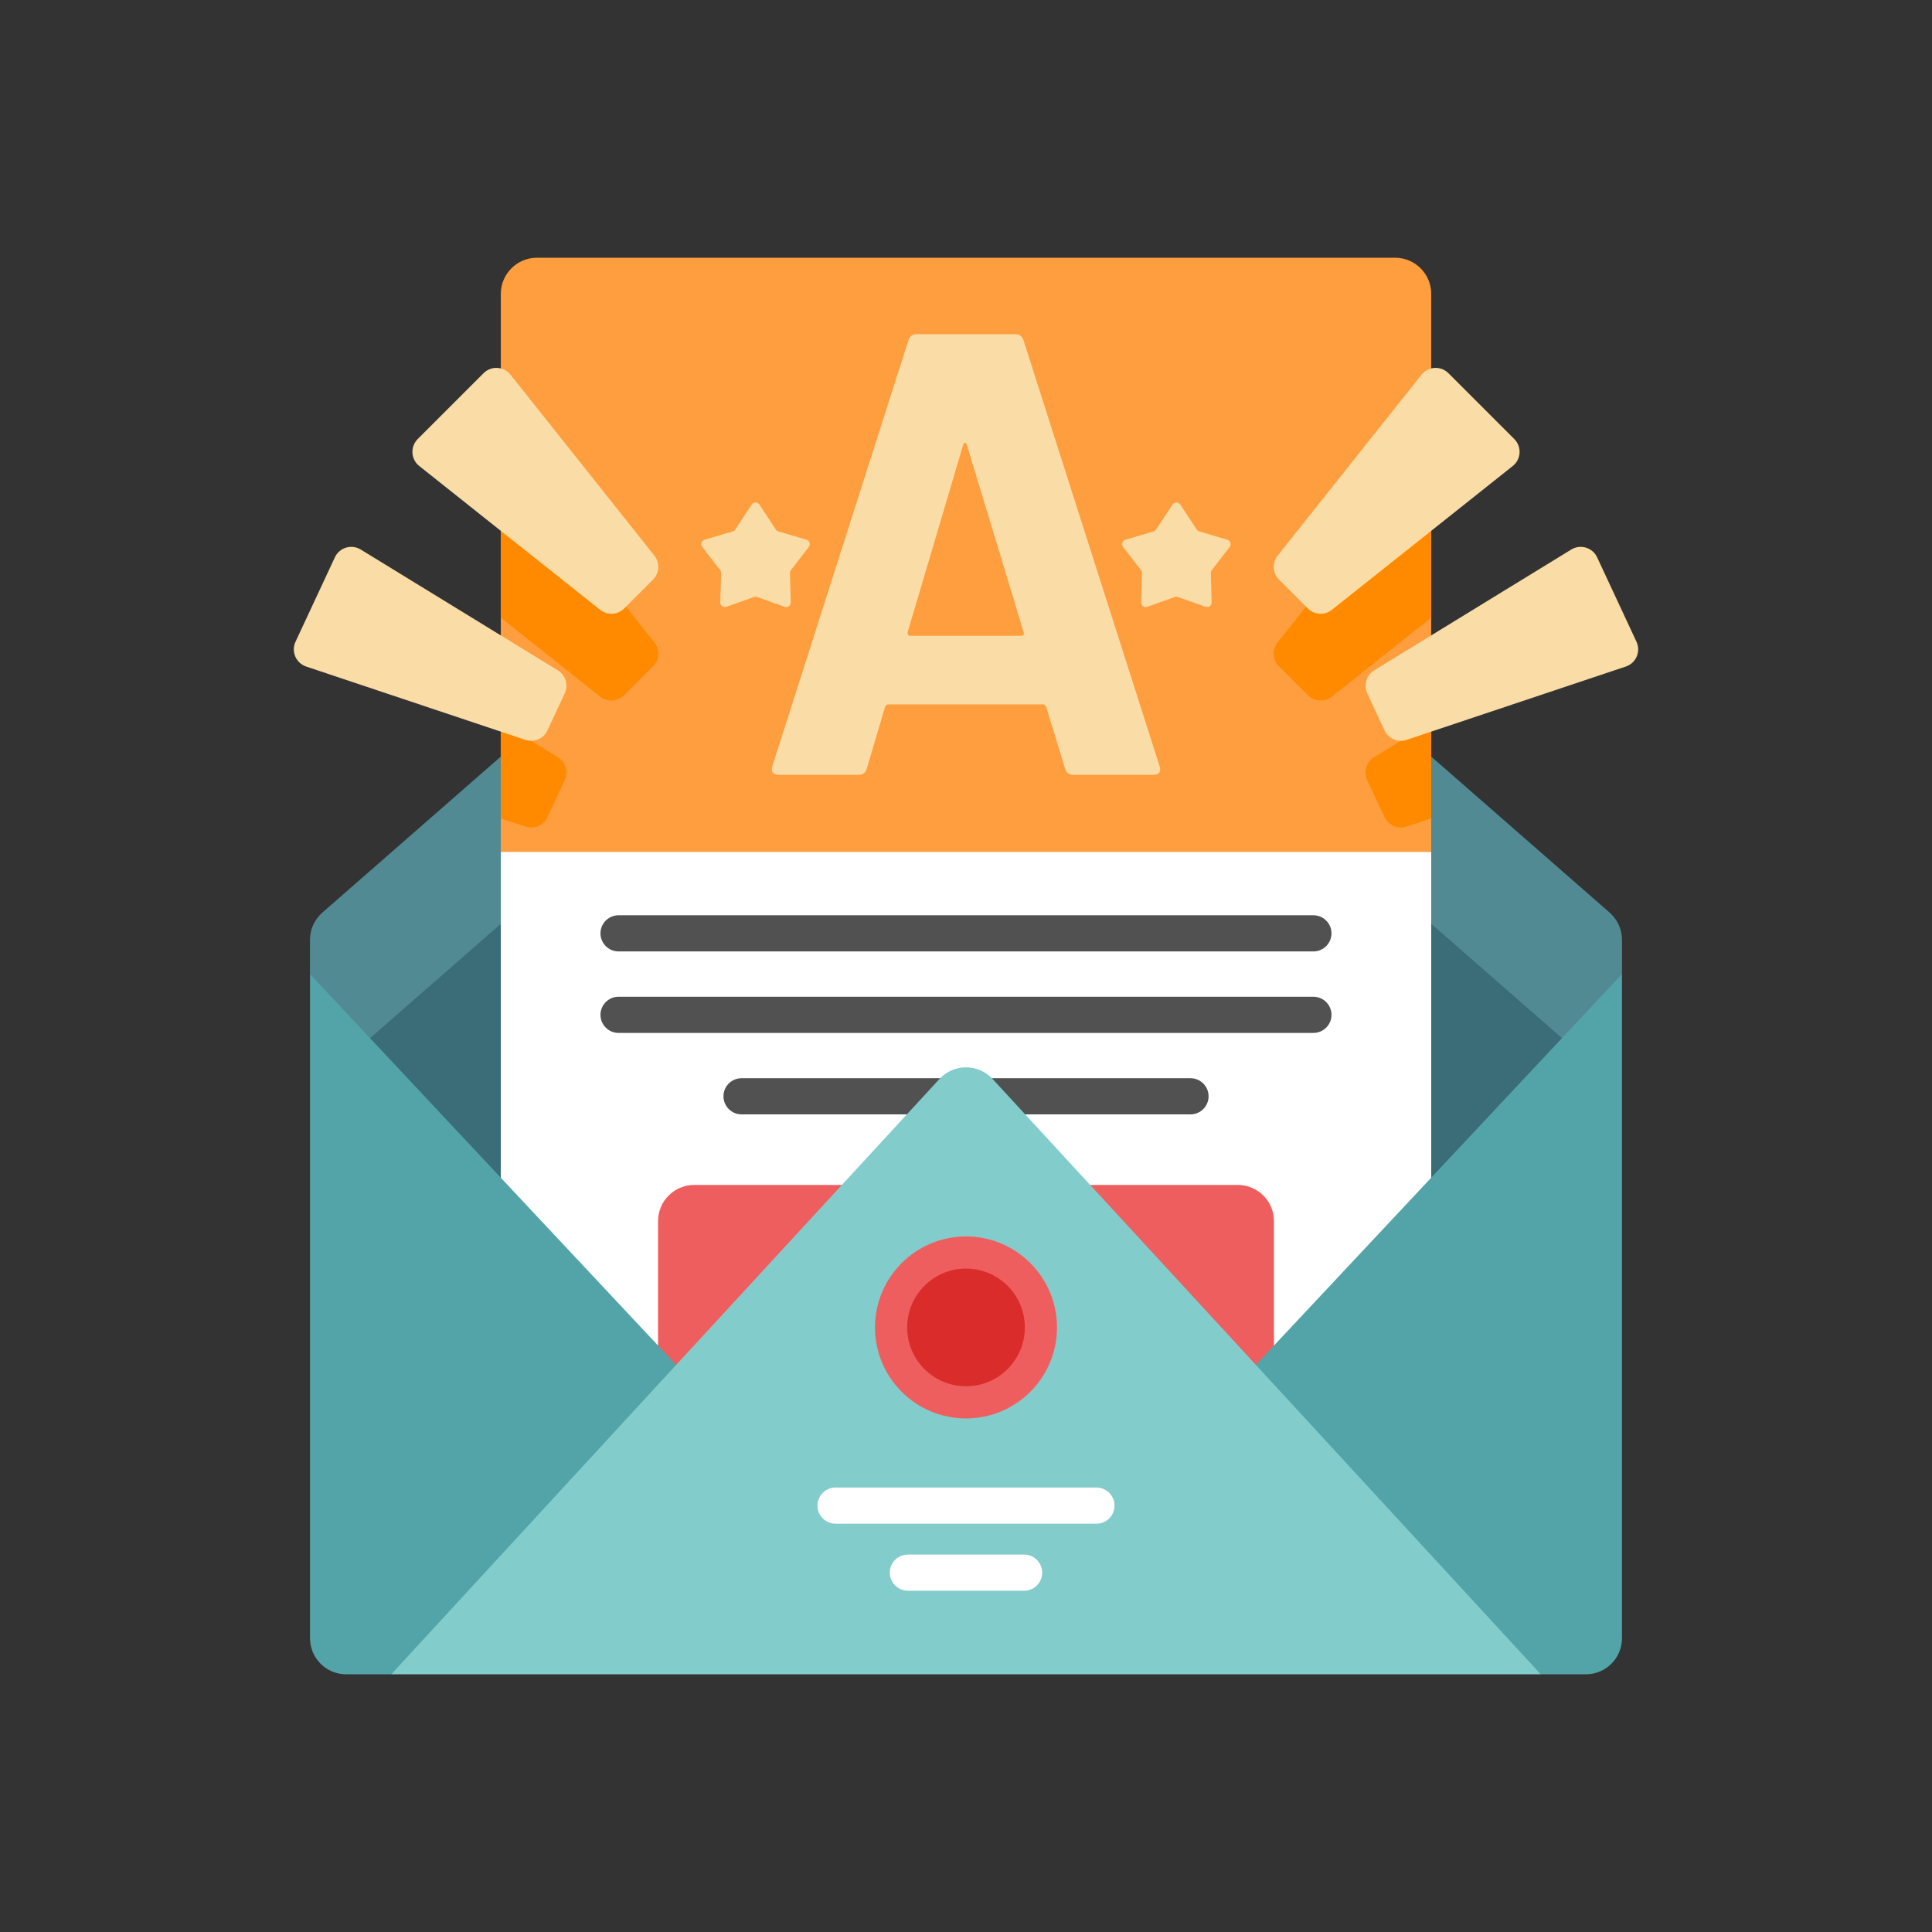
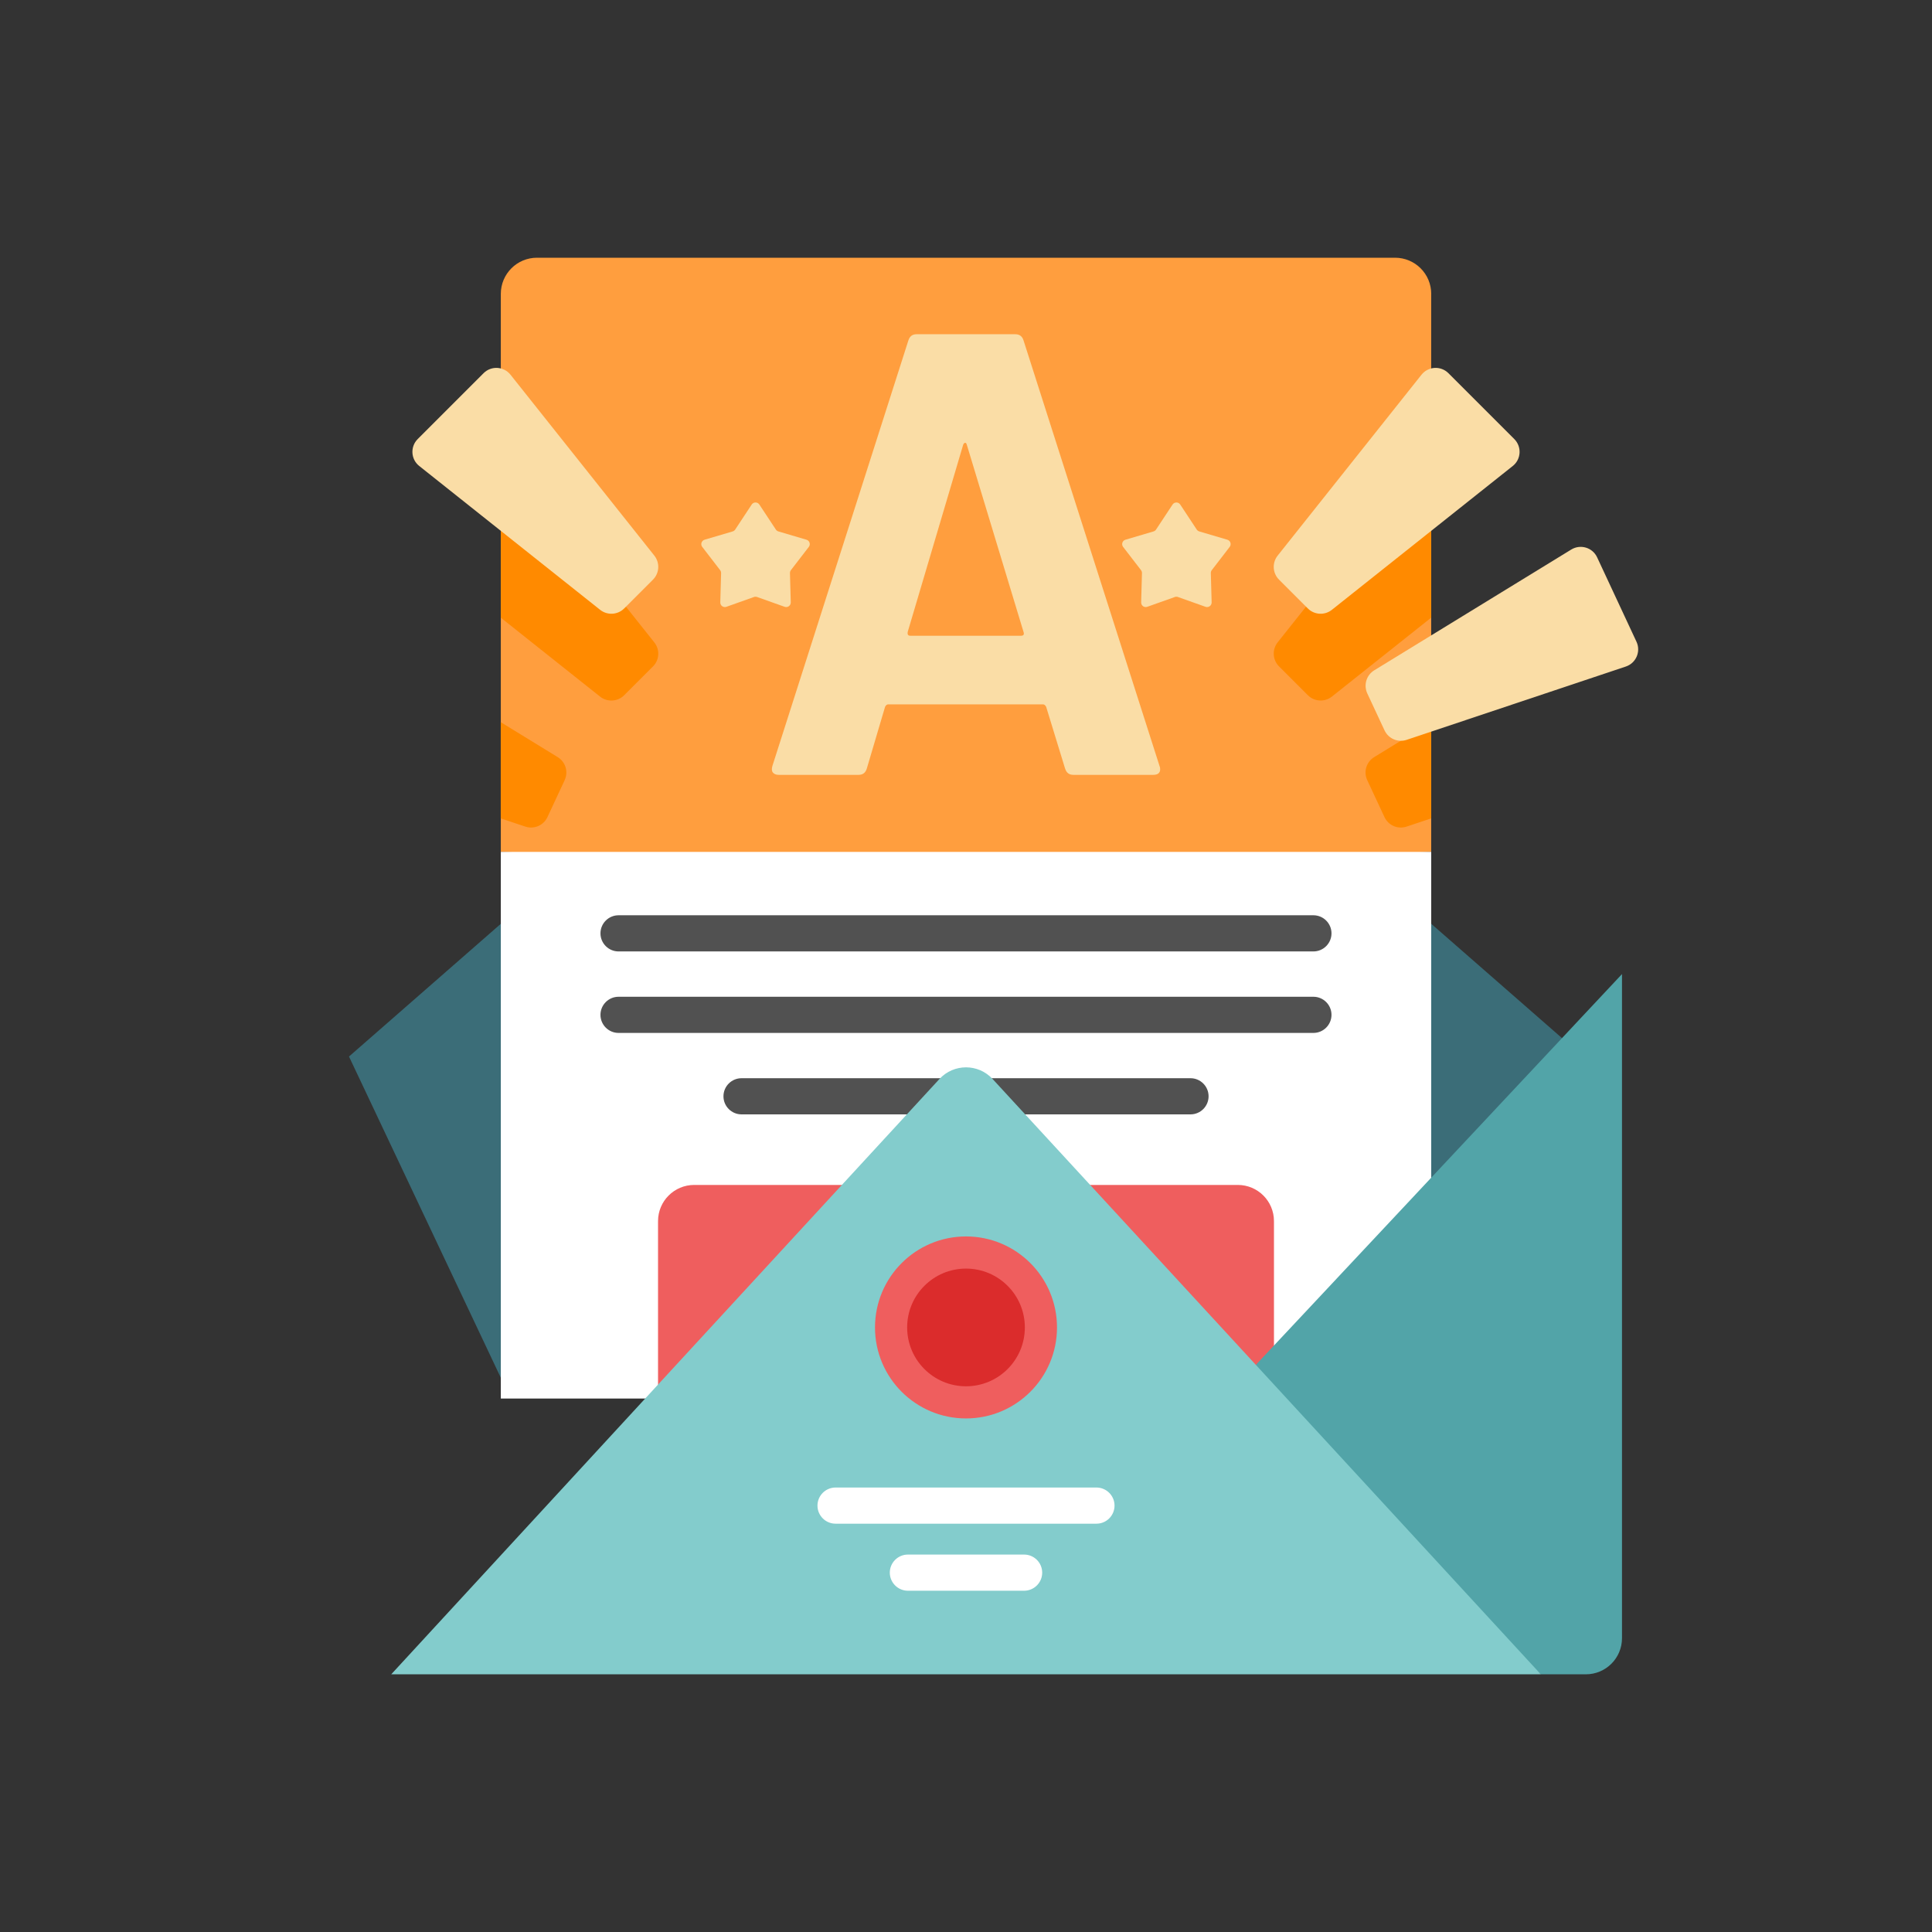
<svg xmlns="http://www.w3.org/2000/svg" id="uuid-2fc1d981-7717-4949-b285-2ba93e6ee5ed" data-name="Layer 1" viewBox="0 0 500 500">
  <rect x="0" y="0" width="500" height="500" fill="#333333" stroke="none" />
  <defs>
    <style>
      .uuid-8db199ff-af20-4311-8bfe-74ee4010c1f0 {
        fill: #3b6d78;
      }

      .uuid-600b18ef-8c8f-43c1-9324-2baf44a49790 {
        fill: #ff8a00;
      }

      .uuid-e49fe202-3836-48f5-a5df-b5f616ded58f {
        fill: #fff;
      }

      .uuid-e776f7f3-afde-4669-b448-a5311e4278da {
        fill: #83cccc;
      }

      .uuid-f31d57bc-b4ec-4e97-8484-b79d39aba438 {
        fill: #db2c2c;
      }

      .uuid-7583d423-1637-4300-a962-6b76bb8f3824 {
        fill: #528a93;
      }

      .uuid-e0b442c9-56a8-45a9-97a4-3f54624a2f00 {
        fill: #515151;
      }

      .uuid-a568b387-fb56-44cf-a1bc-4487a3a3a89e {
        fill: #ef5e5e;
      }

      .uuid-e1a35a32-1411-41da-8b9f-6b57971413db {
        fill: #fadda6;
      }

      .uuid-8cef2a03-4454-486b-9518-0498cdd26990 {
        fill: #ff9e3e;
      }

      .uuid-464a3052-3d22-4305-b88e-258763d58266 {
        fill: #52a4a8;
      }
    </style>
  </defs>
-   <path class="uuid-7583d423-1637-4300-a962-6b76bb8f3824" d="M416.58,236.18l-160.42-140.24c-3.53-3.08-8.79-3.08-12.32,0L83.42,236.18c-2.03,1.78-3.2,4.35-3.2,7.05v8.85l49.38,104.49h240.79l49.38-104.49v-8.85c0-2.7-1.17-5.27-3.2-7.05h0Z" />
  <path class="uuid-8db199ff-af20-4311-8bfe-74ee4010c1f0" d="M409.69,273.43l-39.29,83.14h-240.79l-39.29-83.14,153.53-134.21c3.53-3.08,8.79-3.08,12.32,0l153.53,134.21Z" />
  <path class="uuid-8cef2a03-4454-486b-9518-0498cdd26990" d="M370.39,76.06v144.42l-120.39,4.68-120.39-4.68V76.06c0-5.17,4.18-9.36,9.36-9.36h222.07c5.18,0,9.36,4.19,9.36,9.36Z" />
  <path class="uuid-e49fe202-3836-48f5-a5df-b5f616ded58f" d="M129.61,220.47h240.79v141.47h-240.79v-141.47Z" />
  <path class="uuid-a568b387-fb56-44cf-a1bc-4487a3a3a89e" d="M320.34,371.21h-140.68c-5.17,0-9.36-4.19-9.36-9.36v-45.83c0-5.17,4.19-9.36,9.36-9.36h140.68c5.17,0,9.36,4.19,9.36,9.36v45.83c0,5.17-4.19,9.36-9.36,9.36Z" />
  <path class="uuid-e0b442c9-56a8-45a9-97a4-3f54624a2f00" d="M160.08,267.32h179.83c2.58,0,4.68-2.1,4.68-4.68s-2.1-4.68-4.68-4.68h-179.83c-2.58,0-4.68,2.1-4.68,4.68s2.1,4.68,4.68,4.68h0Z" />
  <path class="uuid-e0b442c9-56a8-45a9-97a4-3f54624a2f00" d="M160.08,246.23h179.83c2.58,0,4.68-2.1,4.68-4.68s-2.1-4.68-4.68-4.68h-179.83c-2.58,0-4.68,2.1-4.68,4.68s2.1,4.68,4.68,4.68h0Z" />
  <path class="uuid-e0b442c9-56a8-45a9-97a4-3f54624a2f00" d="M191.91,288.4h116.19c2.58,0,4.68-2.1,4.68-4.68s-2.1-4.68-4.68-4.68h-116.19c-2.58,0-4.68,2.1-4.68,4.68s2.1,4.68,4.68,4.68Z" />
  <path class="uuid-600b18ef-8c8f-43c1-9324-2baf44a49790" d="M370.39,117.82v42.03l-25.7,20.43c-1.86,1.48-4.54,1.32-6.22-.36l-7.46-7.46c-1.68-1.68-1.83-4.36-.35-6.22l37.21-46.81c.67-.84,1.56-1.39,2.52-1.62h0Z" />
  <path class="uuid-600b18ef-8c8f-43c1-9324-2baf44a49790" d="M370.39,186.9v24.9l-6.36,2.12c-2.26.76-4.73-.3-5.73-2.46l-4.46-9.56c-1.01-2.15-.23-4.72,1.8-5.96l14.74-9.04Z" />
  <path class="uuid-600b18ef-8c8f-43c1-9324-2baf44a49790" d="M168.99,172.47l-7.46,7.46c-1.68,1.68-4.36,1.83-6.22.36l-25.7-20.43v-42.03c.95.23,1.84.78,2.52,1.62l37.21,46.81c1.49,1.86,1.33,4.54-.35,6.22Z" />
  <path class="uuid-600b18ef-8c8f-43c1-9324-2baf44a49790" d="M146.14,201.9l-4.46,9.56c-1,2.16-3.47,3.22-5.73,2.46l-6.36-2.12v-24.9l14.74,9.04c2.03,1.24,2.81,3.81,1.8,5.96Z" />
  <path class="uuid-e1a35a32-1411-41da-8b9f-6b57971413db" d="M391.9,113.63l-17.05-17.05c-1.98-1.98-5.23-1.79-6.97.4l-37.22,46.81c-1.48,1.86-1.33,4.54.35,6.22l7.46,7.46c1.68,1.68,4.36,1.83,6.22.35l46.81-37.22c2.19-1.74,2.37-4.99.4-6.97h0Z" />
  <path class="uuid-e1a35a32-1411-41da-8b9f-6b57971413db" d="M423.52,166.08l-10.19-21.85c-1.18-2.53-4.3-3.47-6.69-2.01l-50.99,31.26c-2.03,1.24-2.8,3.81-1.8,5.97l4.46,9.56c1.01,2.16,3.47,3.22,5.73,2.46l56.72-18.97c2.65-.89,3.94-3.88,2.76-6.42h0Z" />
  <path class="uuid-e1a35a32-1411-41da-8b9f-6b57971413db" d="M108.1,113.63l17.05-17.05c1.98-1.98,5.23-1.79,6.97.4l37.22,46.81c1.48,1.86,1.33,4.54-.35,6.22l-7.46,7.46c-1.68,1.68-4.36,1.83-6.22.35l-46.81-37.22c-2.19-1.74-2.37-4.99-.4-6.97h0Z" />
-   <path class="uuid-e1a35a32-1411-41da-8b9f-6b57971413db" d="M76.48,166.08l10.19-21.85c1.18-2.53,4.3-3.47,6.69-2.01l50.99,31.26c2.03,1.24,2.8,3.81,1.8,5.97l-4.46,9.56c-1.01,2.16-3.47,3.22-5.73,2.46l-56.72-18.97c-2.65-.89-3.94-3.88-2.76-6.42h0Z" />
-   <path class="uuid-464a3052-3d22-4305-b88e-258763d58266" d="M174.99,353.23l-28.86,41.11-44.87,38.97h-11.67c-5.18,0-9.36-4.19-9.36-9.36v-171.86l94.77,101.15Z" />
  <path class="uuid-464a3052-3d22-4305-b88e-258763d58266" d="M325.01,353.23l28.86,41.11,44.87,38.97h11.67c5.18,0,9.36-4.19,9.36-9.36v-171.86l-94.77,101.15Z" />
  <path class="uuid-e776f7f3-afde-4669-b448-a5311e4278da" d="M398.75,433.3l-141.86-154.05c-3.71-4.03-10.06-4.03-13.77,0l-141.86,154.05h297.5Z" />
  <circle class="uuid-a568b387-fb56-44cf-a1bc-4487a3a3a89e" cx="250" cy="343.54" r="23.55" />
  <circle class="uuid-f31d57bc-b4ec-4e97-8484-b79d39aba438" cx="250" cy="343.54" r="15.23" />
  <path class="uuid-e49fe202-3836-48f5-a5df-b5f616ded58f" d="M234.96,411.68h30.08c2.58,0,4.68-2.1,4.68-4.68s-2.1-4.68-4.68-4.68h-30.08c-2.58,0-4.68,2.1-4.68,4.68s2.1,4.68,4.68,4.68h0Z" />
  <path class="uuid-e49fe202-3836-48f5-a5df-b5f616ded58f" d="M216.24,394.33h67.52c2.58,0,4.68-2.1,4.68-4.68s-2.1-4.68-4.68-4.68h-67.52c-2.58,0-4.68,2.1-4.68,4.68s2.1,4.68,4.68,4.68Z" />
  <path class="uuid-e1a35a32-1411-41da-8b9f-6b57971413db" d="M195.14,154.5l-7.15,2.54c-.79.28-1.61-.32-1.58-1.15l.21-7.58c0-.27-.08-.54-.25-.76l-4.63-6.01c-.51-.66-.19-1.62.6-1.86l7.28-2.15c.26-.08.49-.24.64-.47l4.29-6.5c.47-.69,1.49-.69,1.96,0l4.29,6.5c.15.22.38.39.64.47l7.28,2.15c.8.24,1.11,1.2.6,1.86l-4.63,6.01c-.17.22-.25.48-.25.76l.21,7.58c.02.83-.8,1.43-1.58,1.15l-7.15-2.54c-.26-.09-.54-.09-.8,0h0Z" />
  <path class="uuid-e1a35a32-1411-41da-8b9f-6b57971413db" d="M304.06,154.5l-7.15,2.54c-.79.28-1.61-.32-1.58-1.15l.21-7.58c0-.27-.08-.54-.25-.76l-4.63-6.01c-.51-.66-.19-1.62.6-1.86l7.28-2.15c.26-.08.49-.24.64-.47l4.29-6.5c.47-.69,1.49-.69,1.96,0l4.29,6.5c.15.22.38.39.64.47l7.28,2.15c.8.24,1.11,1.2.6,1.86l-4.63,6.01c-.17.22-.25.48-.25.76l.21,7.58c.02.83-.8,1.43-1.58,1.15l-7.15-2.54c-.26-.09-.54-.09-.8,0Z" />
  <path class="uuid-e1a35a32-1411-41da-8b9f-6b57971413db" d="M275.64,198.9l-4.89-15.96c-.22-.43-.49-.65-.81-.65h-40.08c-.33,0-.6.22-.81.65l-4.72,15.96c-.33,1.09-1.03,1.63-2.12,1.63h-20.69c-.65,0-1.14-.19-1.47-.57-.33-.38-.38-.95-.16-1.71l35.19-110.12c.33-1.08,1.03-1.63,2.12-1.63h25.58c1.08,0,1.79.54,2.12,1.63l35.19,110.12c.11.22.16.49.16.81,0,.98-.6,1.47-1.79,1.47h-20.69c-1.09,0-1.79-.54-2.12-1.63ZM235.57,164.53h28.67c.65,0,.87-.33.65-.98l-14.66-48.38c-.11-.43-.27-.62-.49-.57-.22.06-.38.24-.49.57l-14.34,48.38c-.11.65.11.98.65.98Z" />
</svg>